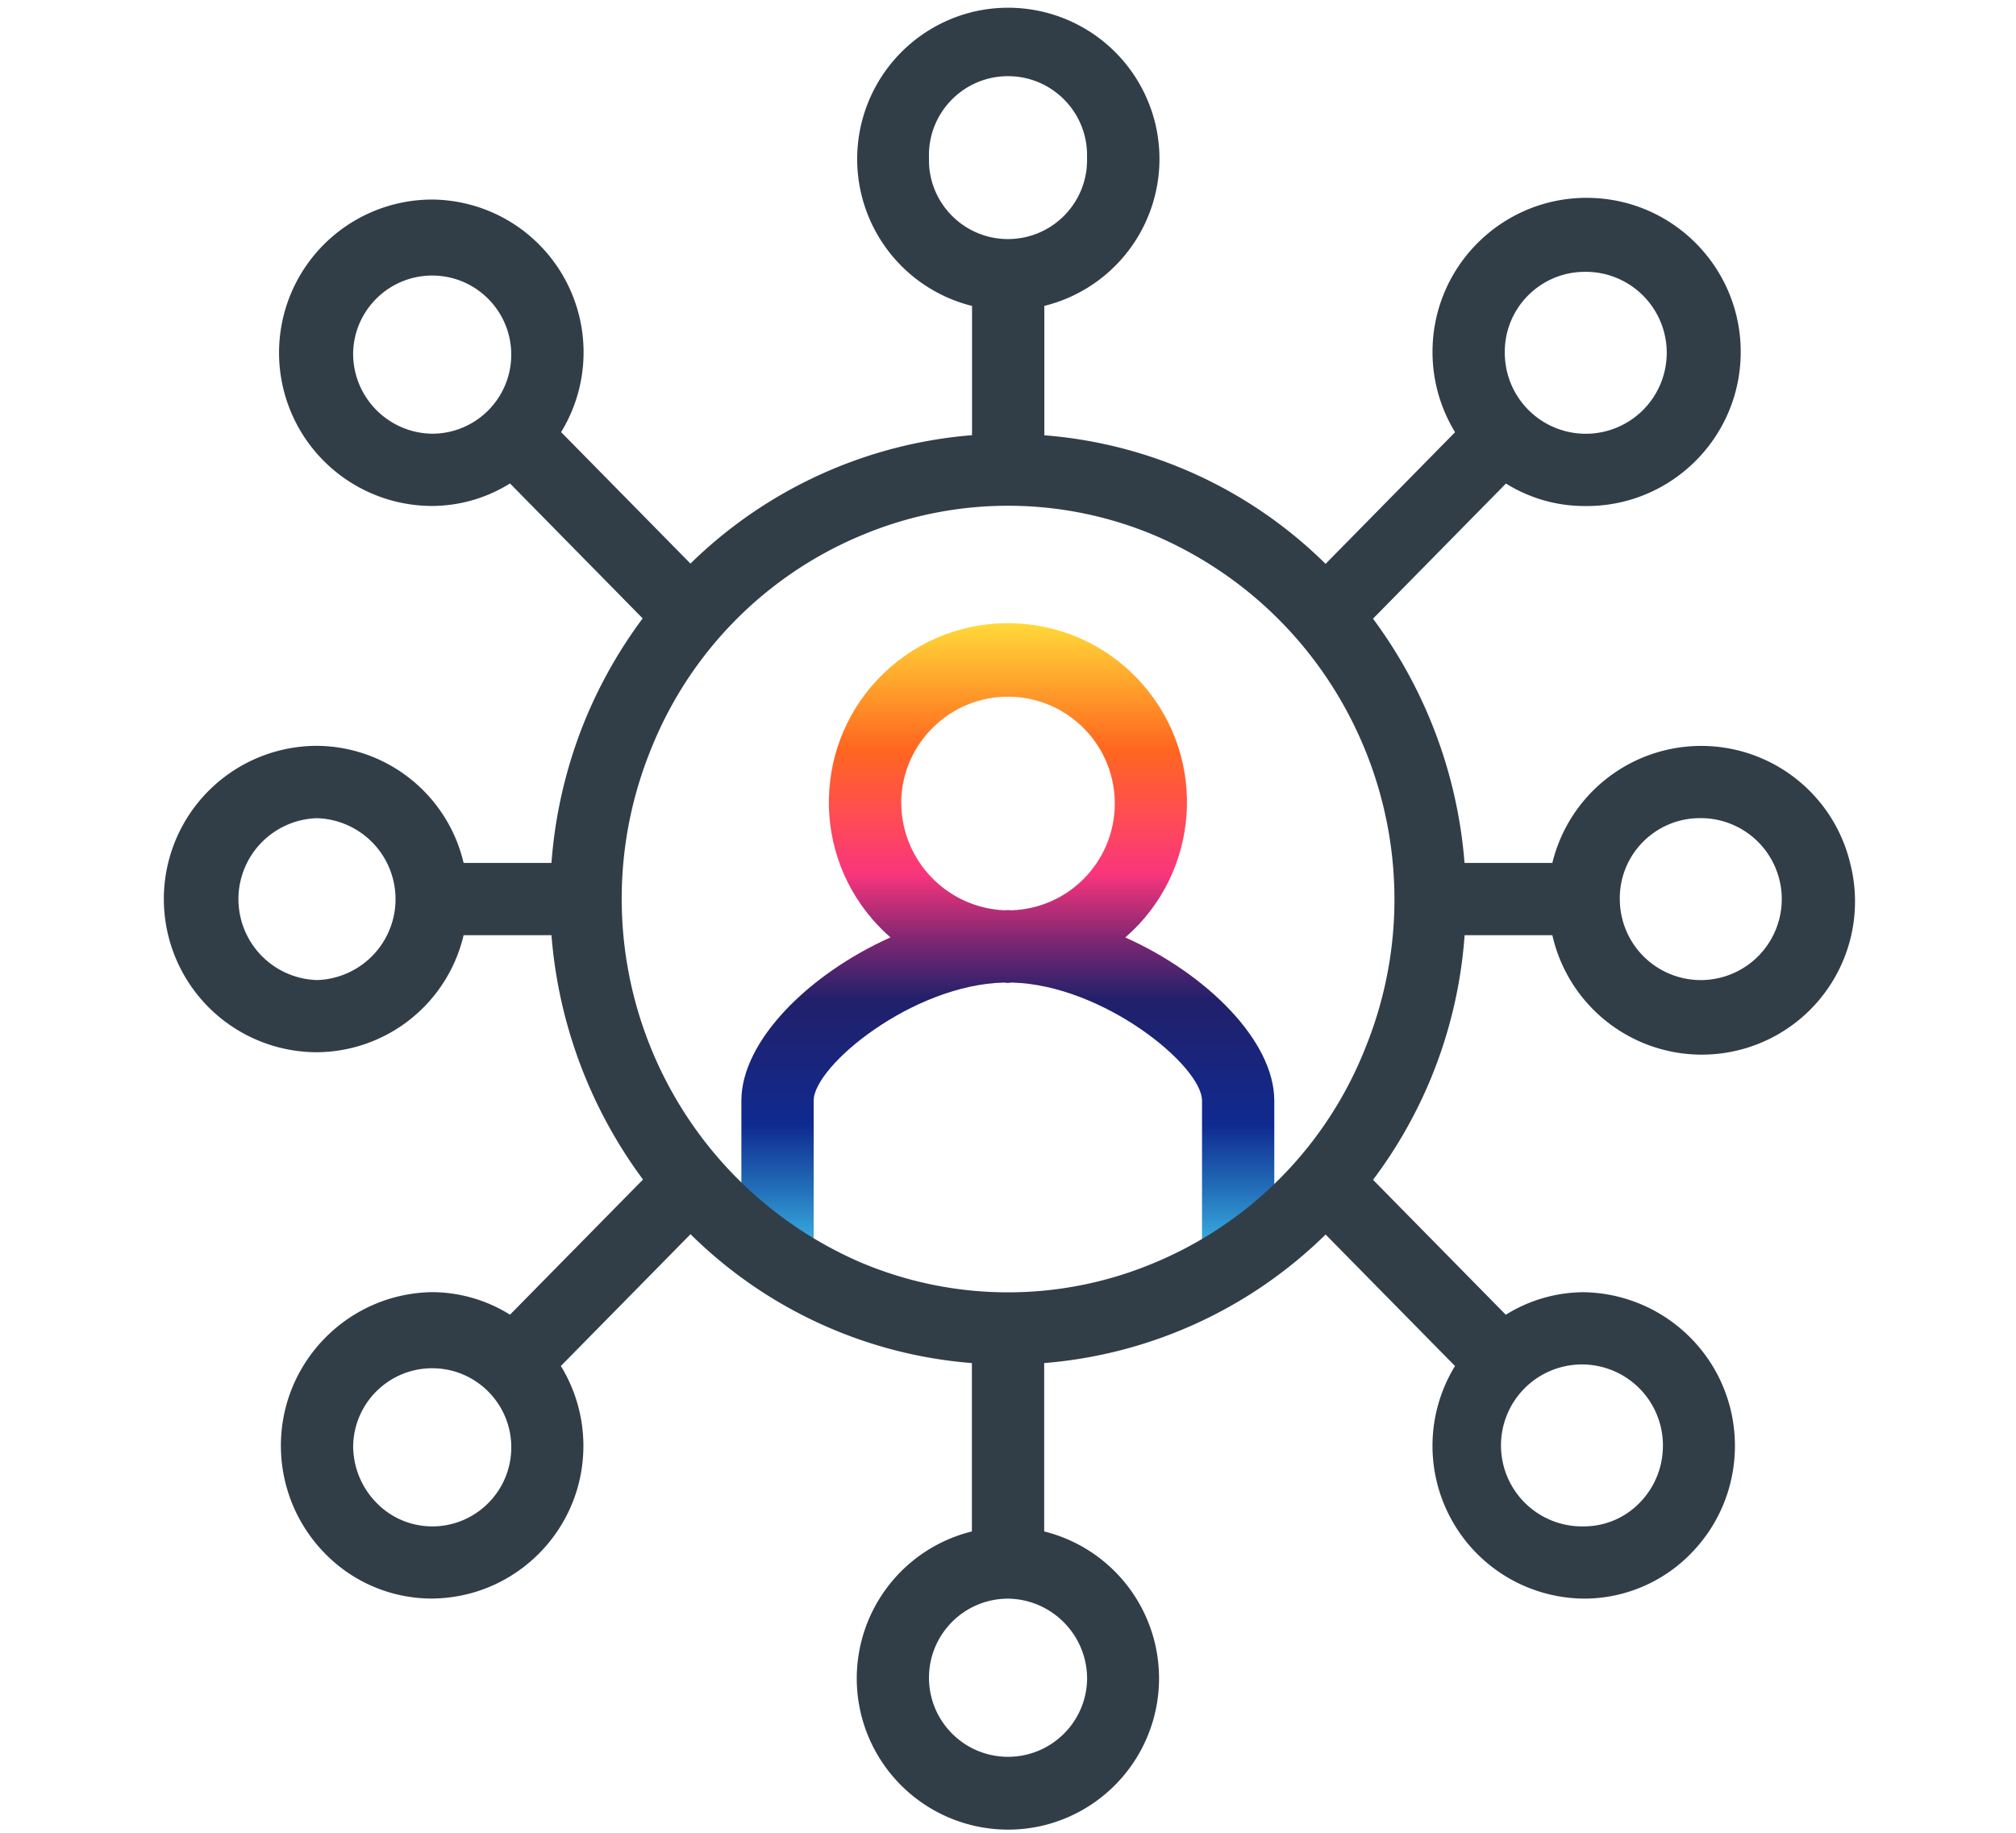
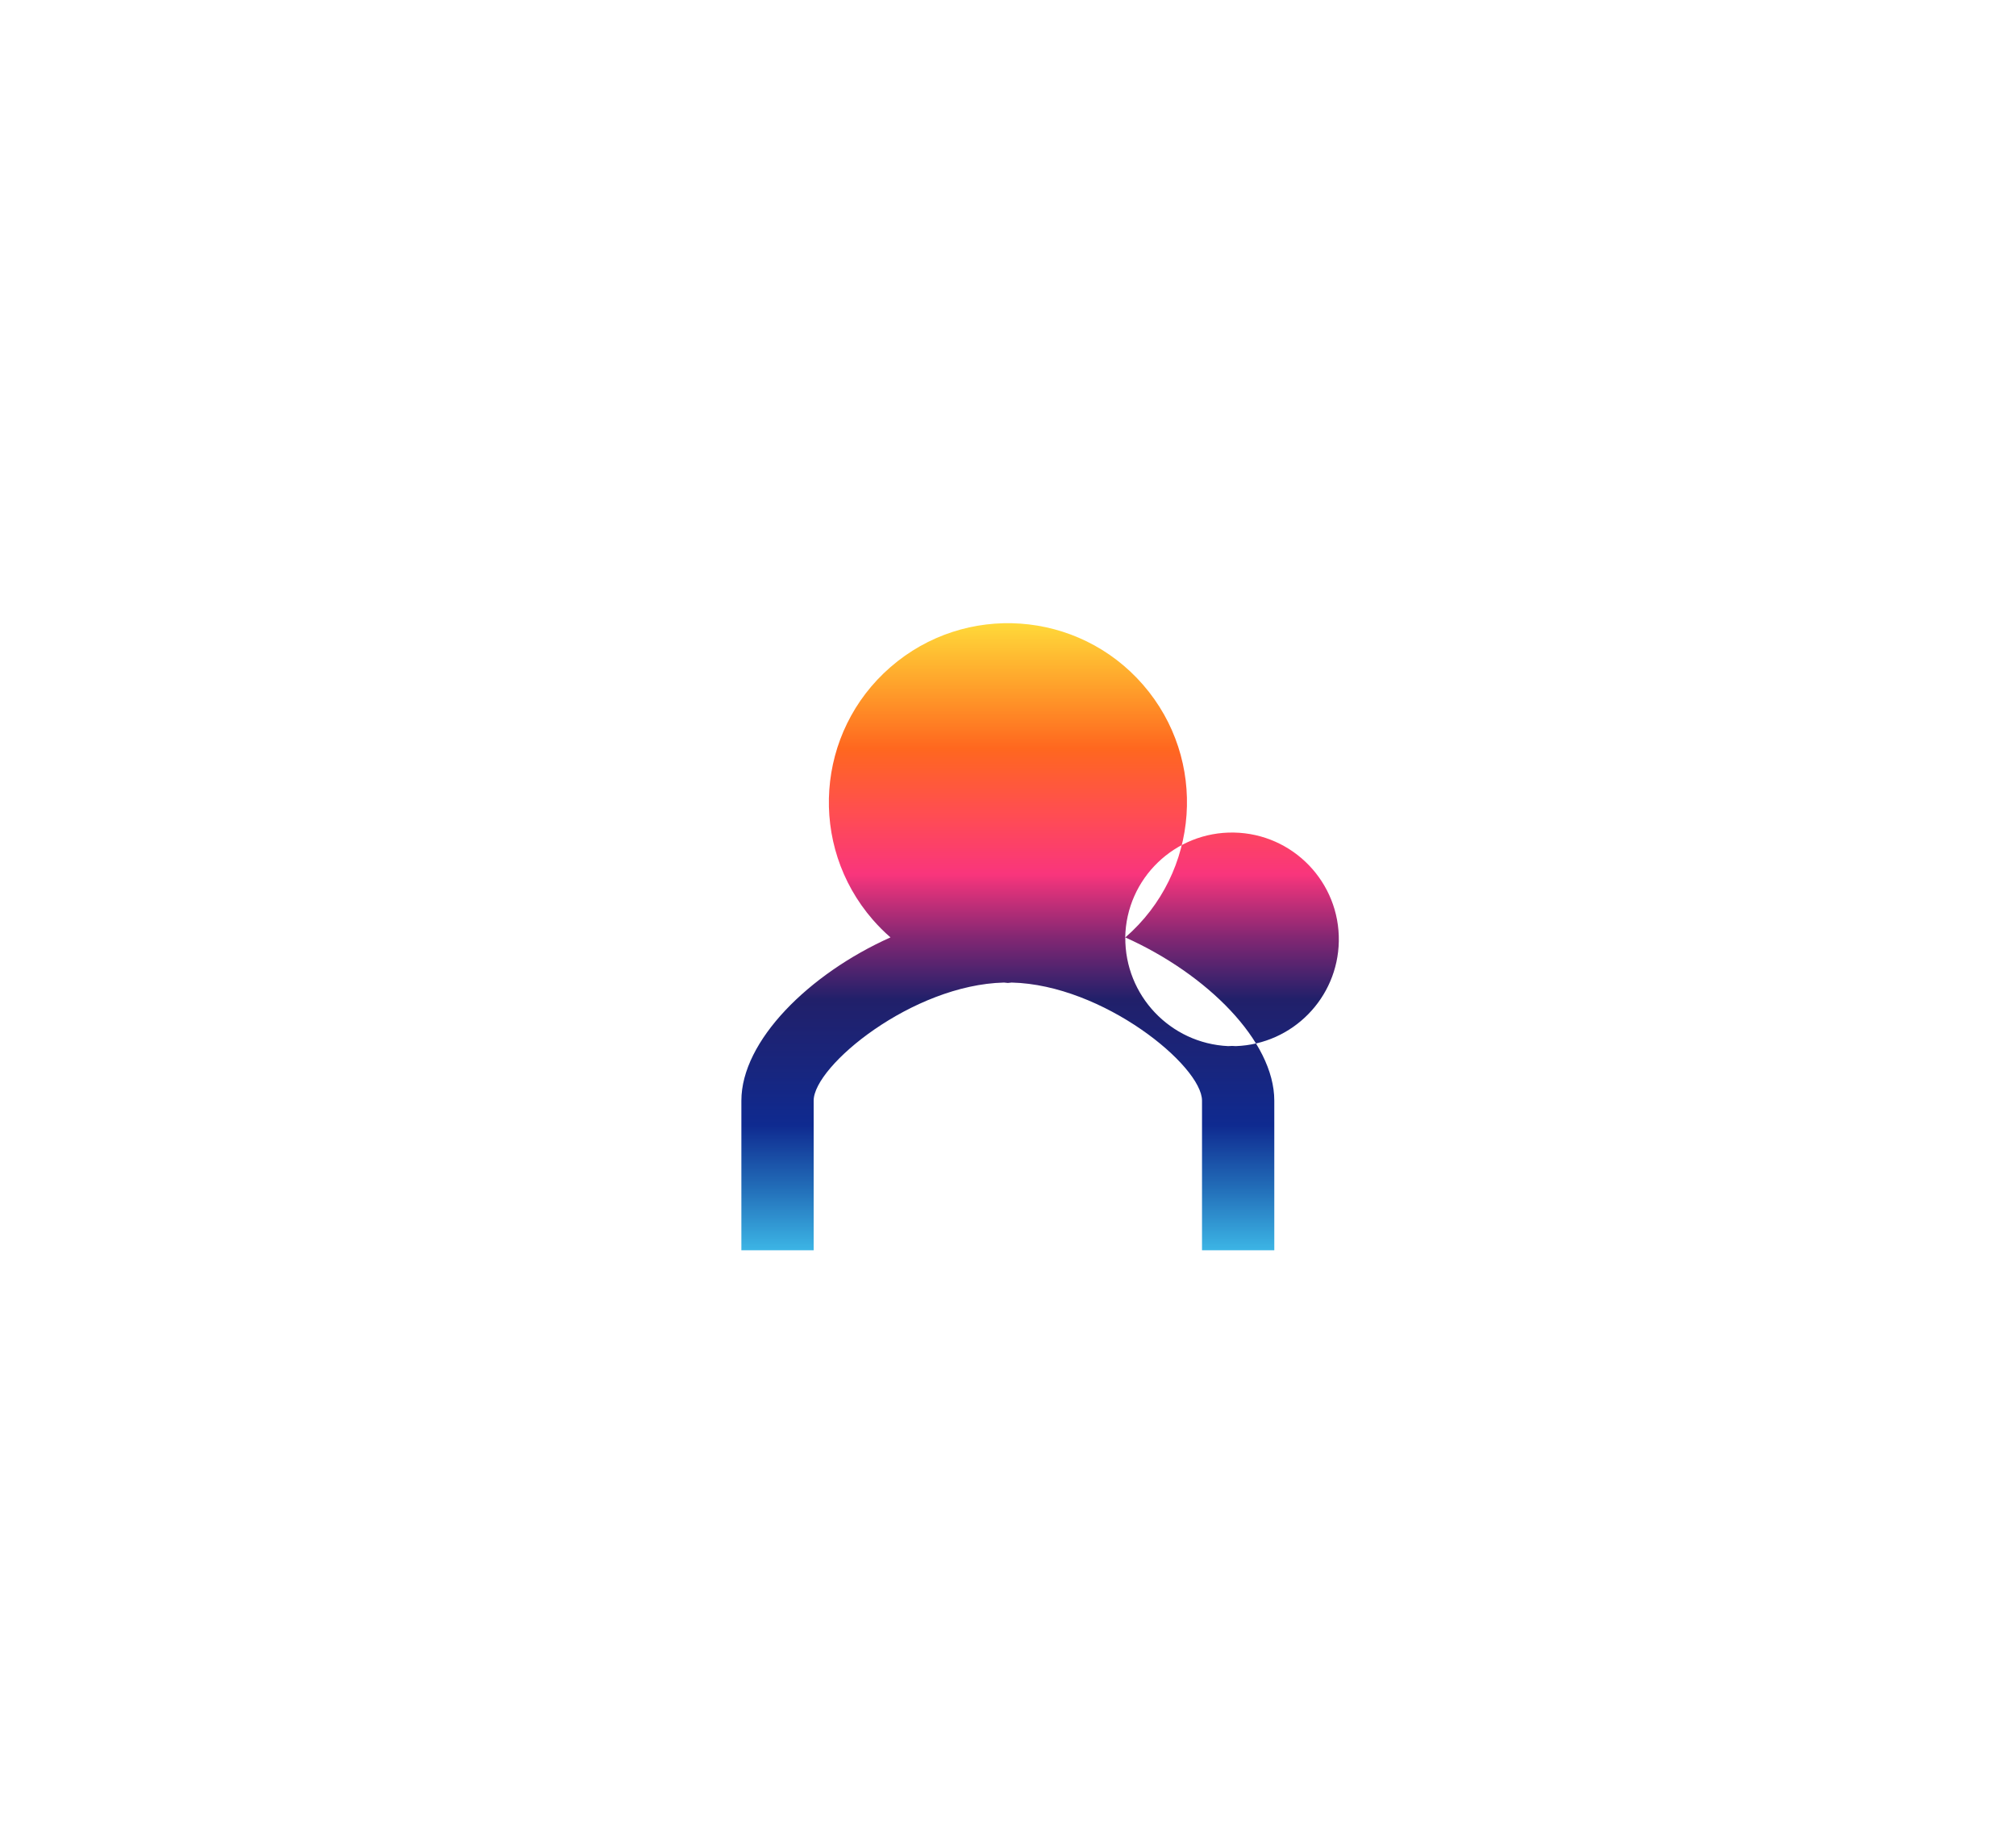
<svg xmlns="http://www.w3.org/2000/svg" viewBox="0 0 55 50">
  <defs>
    <linearGradient id="A" x1="27.496" y1="17.002" x2="27.496" y2="34.109" gradientUnits="userSpaceOnUse">
      <stop offset="0" stop-color="#ffd939" />
      <stop offset=".1" stop-color="#ffa12b" />
      <stop offset=".2" stop-color="#ff671f" />
      <stop offset=".3" stop-color="#ff4e50" />
      <stop offset=".4" stop-color="#f9357c" />
      <stop offset=".5" stop-color="#842773" />
      <stop offset=".6" stop-color="#21206a" />
      <stop offset=".7" stop-color="#19257c" />
      <stop offset=".8" stop-color="#0f2a90" />
      <stop offset=".9" stop-color="#226db8" />
      <stop offset="1" stop-color="#3cb5e5" />
    </linearGradient>
  </defs>
-   <path d="M30.702 25.573c2.036-1.769 2.253-4.854.483-6.891s-4.854-2.253-6.891-.483-2.253 4.854-.483 6.891c.15.172.311.334.483.483-2.228.997-4.068 2.827-4.068 4.454v4.082h1.972v-4.082c0-.949 2.695-3.162 5.194-3.222.035 0 .069.011.104.011s.069-.011.104-.011c2.498.06 5.193 2.273 5.193 3.222v4.082h1.972v-4.082c0-1.627-1.84-3.457-4.067-4.454m-6.112-3.706c.029-1.609 1.358-2.89 2.967-2.86s2.89 1.358 2.86 2.967c-.028 1.548-1.262 2.803-2.808 2.859-.035 0-.071-.005-.105-.005l-.106.005c-1.58-.075-2.819-1.384-2.806-2.965" fill="url(#A)" />
-   <path d="M39.961 25.513h2.39a4.18 4.18 0 1 0 8.123-1.972 4.18 4.18 0 0 0-8.123 0h-2.396c-.19-2.411-1.056-4.72-2.497-6.663l3.627-3.687a4.05 4.05 0 0 0 2.124.614c2.322.042 4.238-1.805 4.28-4.127s-1.805-4.238-4.127-4.28-4.238 1.805-4.28 4.127c-.015.799.199 1.585.615 2.266l-3.533 3.592c-2.063-2.039-4.781-3.282-7.673-3.508v-3.53a4.13 4.13 0 0 0 3.022-4.994A4.13 4.13 0 0 0 26.519.33a4.13 4.13 0 0 0 0 8.016v3.526c-2.892.233-5.61 1.473-7.682 3.503l-3.529-3.587a4.17 4.17 0 0 0-1.375-5.73c-.645-.395-1.386-.608-2.142-.614a4.18 4.18 0 0 0-4.178 4.181 4.18 4.18 0 0 0 4.178 4.178 4.04 4.04 0 0 0 2.123-.614l3.619 3.681a12.78 12.78 0 0 0-1.577 2.787h0a12.79 12.79 0 0 0-.911 3.884h-2.397a4.14 4.14 0 0 0-3.999-3.194 4.18 4.18 0 0 0-4.179 4.18 4.18 4.18 0 0 0 4.179 4.179 4.14 4.14 0 0 0 3.999-3.194h2.397a12.89 12.89 0 0 0 2.497 6.667l-3.628 3.687a4.04 4.04 0 0 0-2.123-.615c-2.315.035-4.163 1.94-4.127 4.255a4.19 4.19 0 0 0 1.203 2.875 4.07 4.07 0 0 0 2.922 1.229h0c2.301-.021 4.148-1.903 4.127-4.204-.007-.756-.22-1.496-.615-2.14l3.538-3.596c2.063 2.042 4.782 3.288 7.676 3.516v4.593a4.13 4.13 0 0 0-3.022 4.994 4.13 4.13 0 0 0 4.994 3.022 4.13 4.13 0 0 0 0-8.016v-4.593a12.38 12.38 0 0 0 7.678-3.507l3.53 3.587a4.17 4.17 0 0 0 1.373 5.731c.644.395 1.383.607 2.138.615h0a4.07 4.07 0 0 0 2.923-1.229c1.623-1.65 1.601-4.304-.049-5.927a4.19 4.19 0 0 0-2.875-1.203 4.04 4.04 0 0 0-2.124.615l-3.622-3.682c1.458-1.937 2.326-4.253 2.498-6.672m6.39-3.194a2.21 2.21 0 0 1 2.262 2.155 2.21 2.21 0 0 1-2.155 2.262 2.21 2.21 0 0 1-2.262-2.155l-.001-.054c-.013-1.204.952-2.192 2.156-2.208M8.648 26.737a2.21 2.21 0 0 1-2.142-2.274 2.21 2.21 0 0 1 2.142-2.142 2.21 2.21 0 0 1 2.142 2.274 2.21 2.21 0 0 1-2.142 2.142M43.209 7.416a2.21 2.21 0 0 1 2.262 2.155 2.21 2.21 0 0 1-2.155 2.262 2.21 2.21 0 0 1-2.262-2.155l-.001-.054c-.013-1.204.952-2.192 2.156-2.208M25.344 4.3c-.036-1.191.9-2.185 2.091-2.221s2.185.9 2.221 2.091v.13c.036 1.191-.9 2.185-2.091 2.221s-2.185-.9-2.221-2.091V4.3M9.634 9.623c.028-1.191 1.017-2.133 2.208-2.105s2.133 1.017 2.105 2.208c-.028 1.171-.985 2.105-2.156 2.106-1.205-.016-2.169-1.003-2.157-2.208m2.156 32.017h0c-.571 0-1.119-.231-1.517-.641-.411-.417-.641-.98-.638-1.566.028-1.191 1.016-2.134 2.207-2.106s2.134 1.016 2.106 2.207c-.027 1.171-.985 2.107-2.157 2.107m17.867 4.18c-.028 1.191-1.017 2.133-2.208 2.105s-2.133-1.017-2.105-2.208c.028-1.171.985-2.106 2.157-2.106 1.204.016 2.168 1.004 2.156 2.208m15.709-6.387c.003.586-.226 1.149-.637 1.566-.399.41-.946.641-1.518.641h0a2.21 2.21 0 0 1-2.262-2.155 2.21 2.21 0 0 1 2.155-2.262 2.21 2.21 0 0 1 2.262 2.155l.001.055M37.225 28.65a10.55 10.55 0 0 1-5.769 5.816c-2.561 1.066-5.444 1.053-7.996-.035a10.81 10.81 0 0 1-5.685-14.028 10.55 10.55 0 0 1 5.77-5.816c2.561-1.065 5.443-1.052 7.995.035 5.401 2.345 7.929 8.584 5.685 14.027" fill="#313e48" />
+   <path d="M30.702 25.573c2.036-1.769 2.253-4.854.483-6.891s-4.854-2.253-6.891-.483-2.253 4.854-.483 6.891c.15.172.311.334.483.483-2.228.997-4.068 2.827-4.068 4.454v4.082h1.972v-4.082c0-.949 2.695-3.162 5.194-3.222.035 0 .069.011.104.011s.069-.011.104-.011c2.498.06 5.193 2.273 5.193 3.222v4.082h1.972v-4.082c0-1.627-1.84-3.457-4.067-4.454c.029-1.609 1.358-2.89 2.967-2.86s2.89 1.358 2.86 2.967c-.028 1.548-1.262 2.803-2.808 2.859-.035 0-.071-.005-.105-.005l-.106.005c-1.58-.075-2.819-1.384-2.806-2.965" fill="url(#A)" />
</svg>